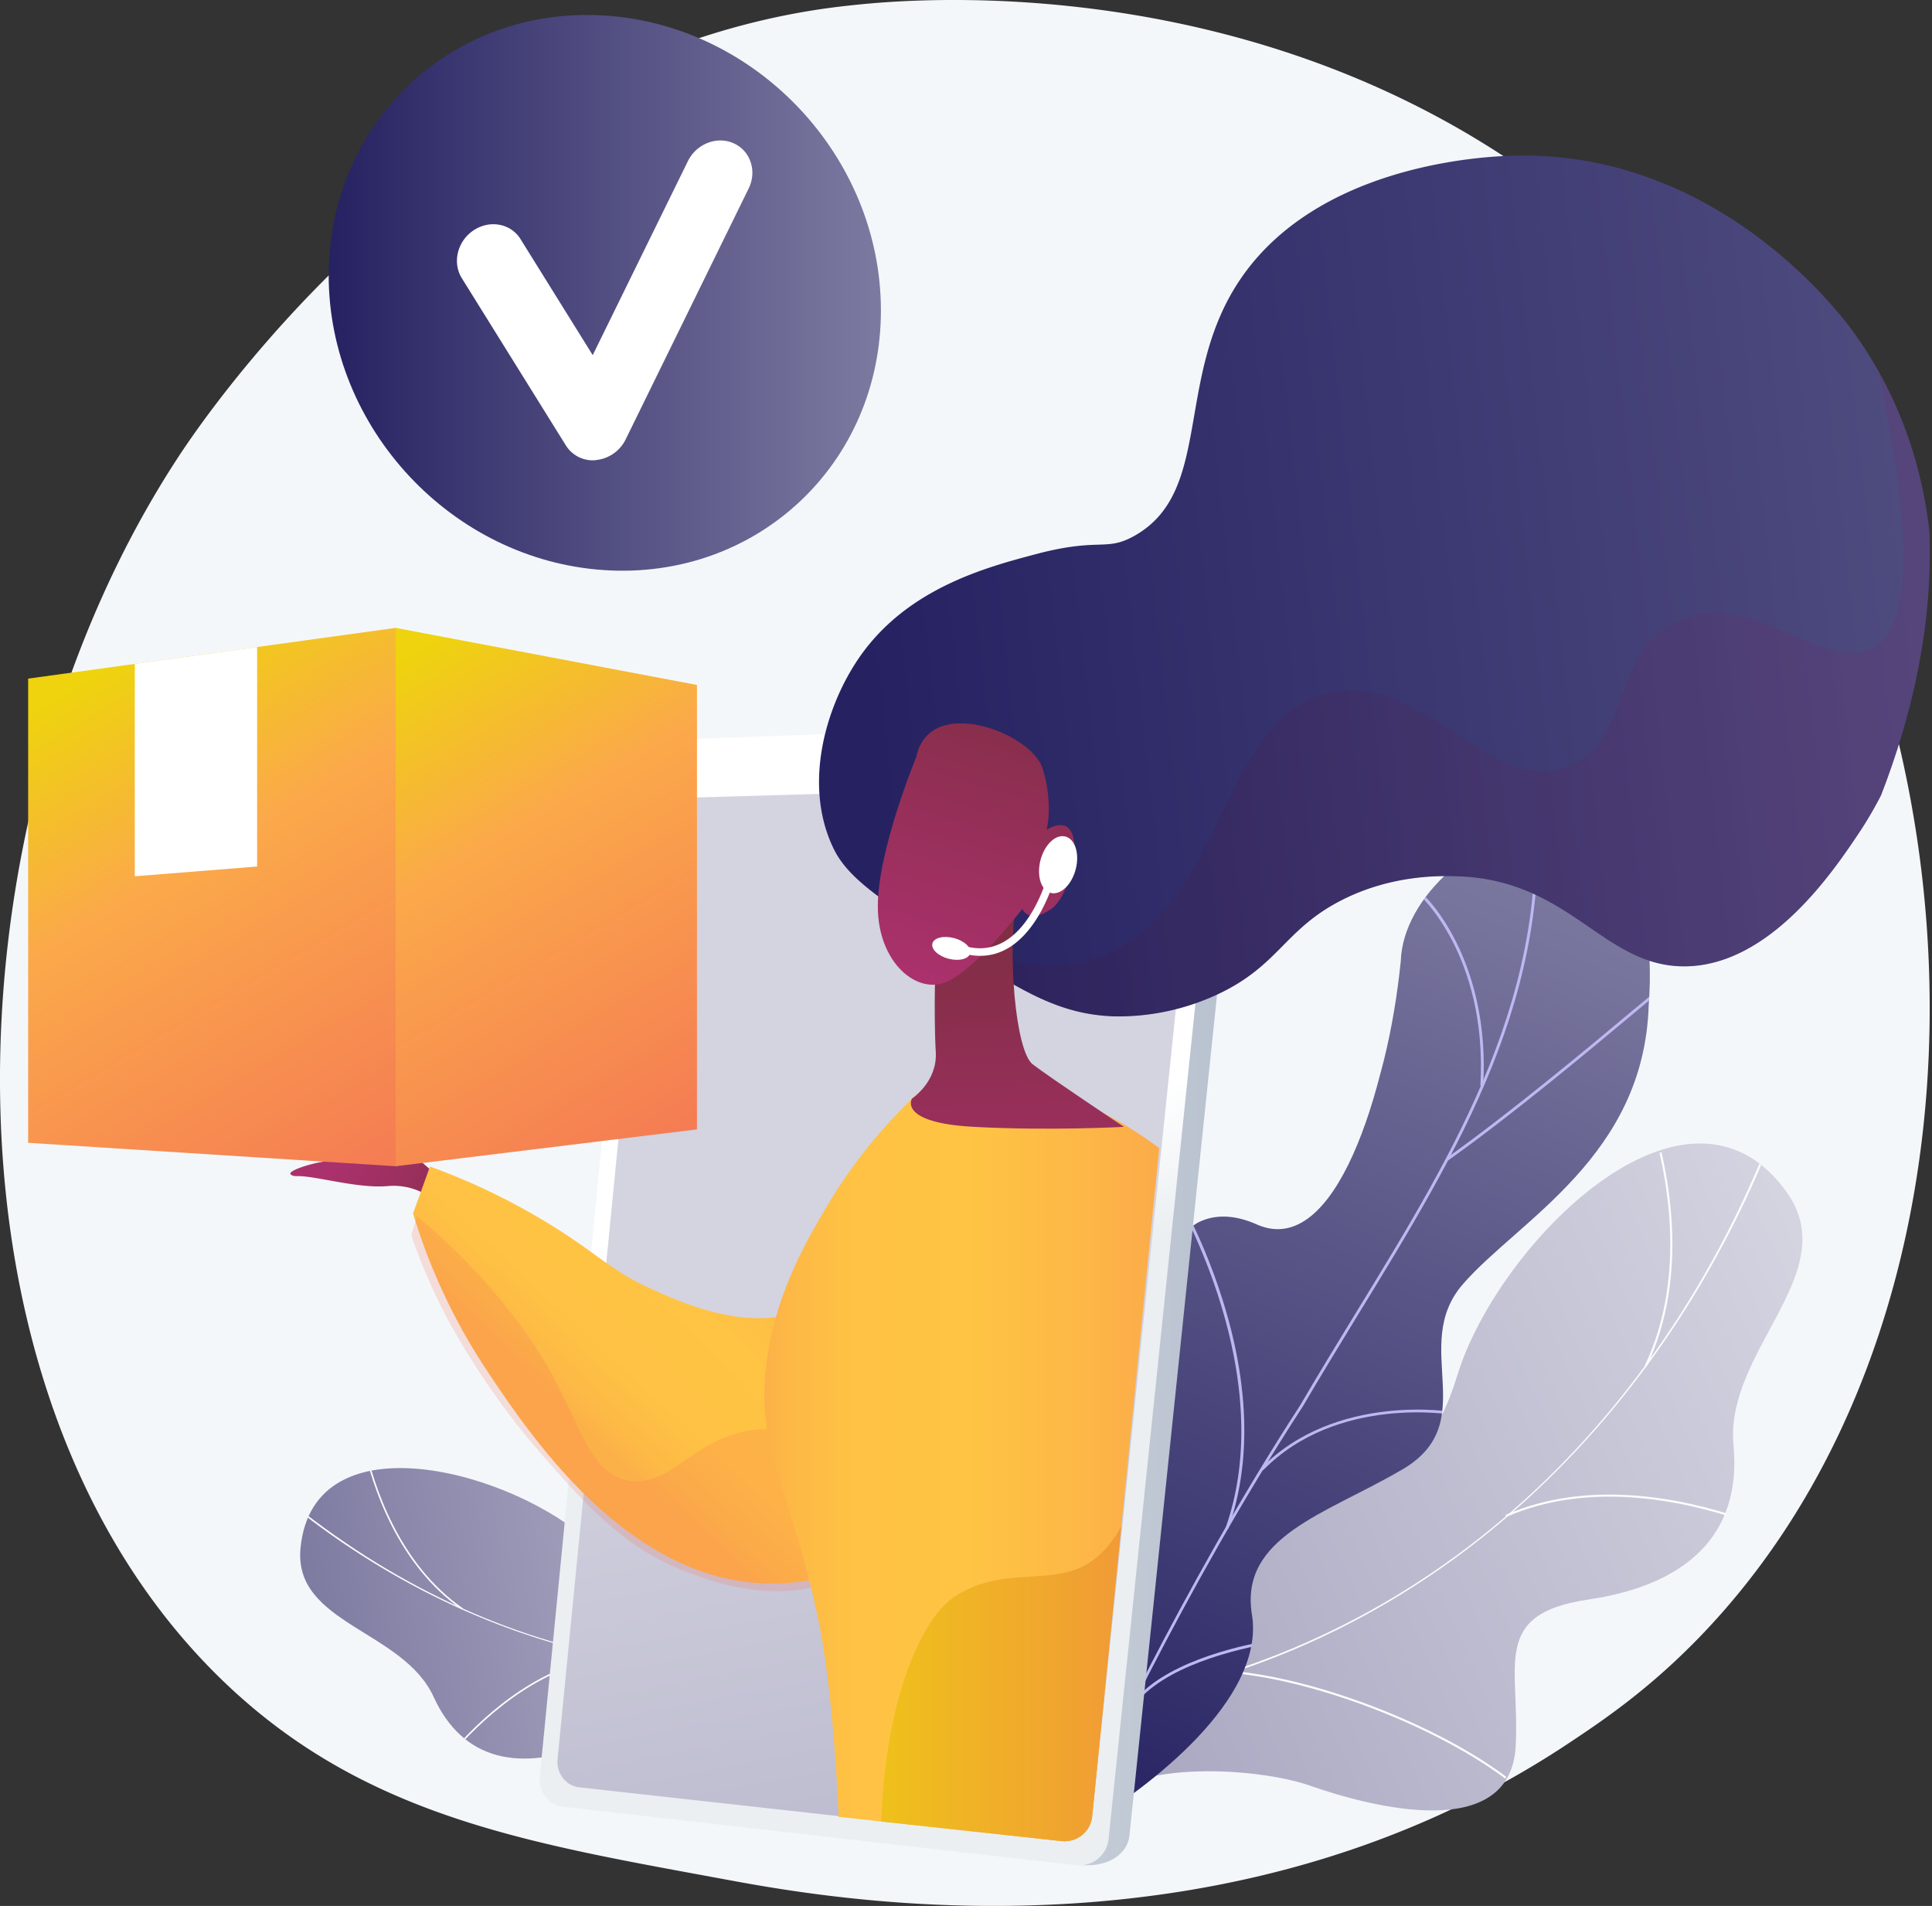
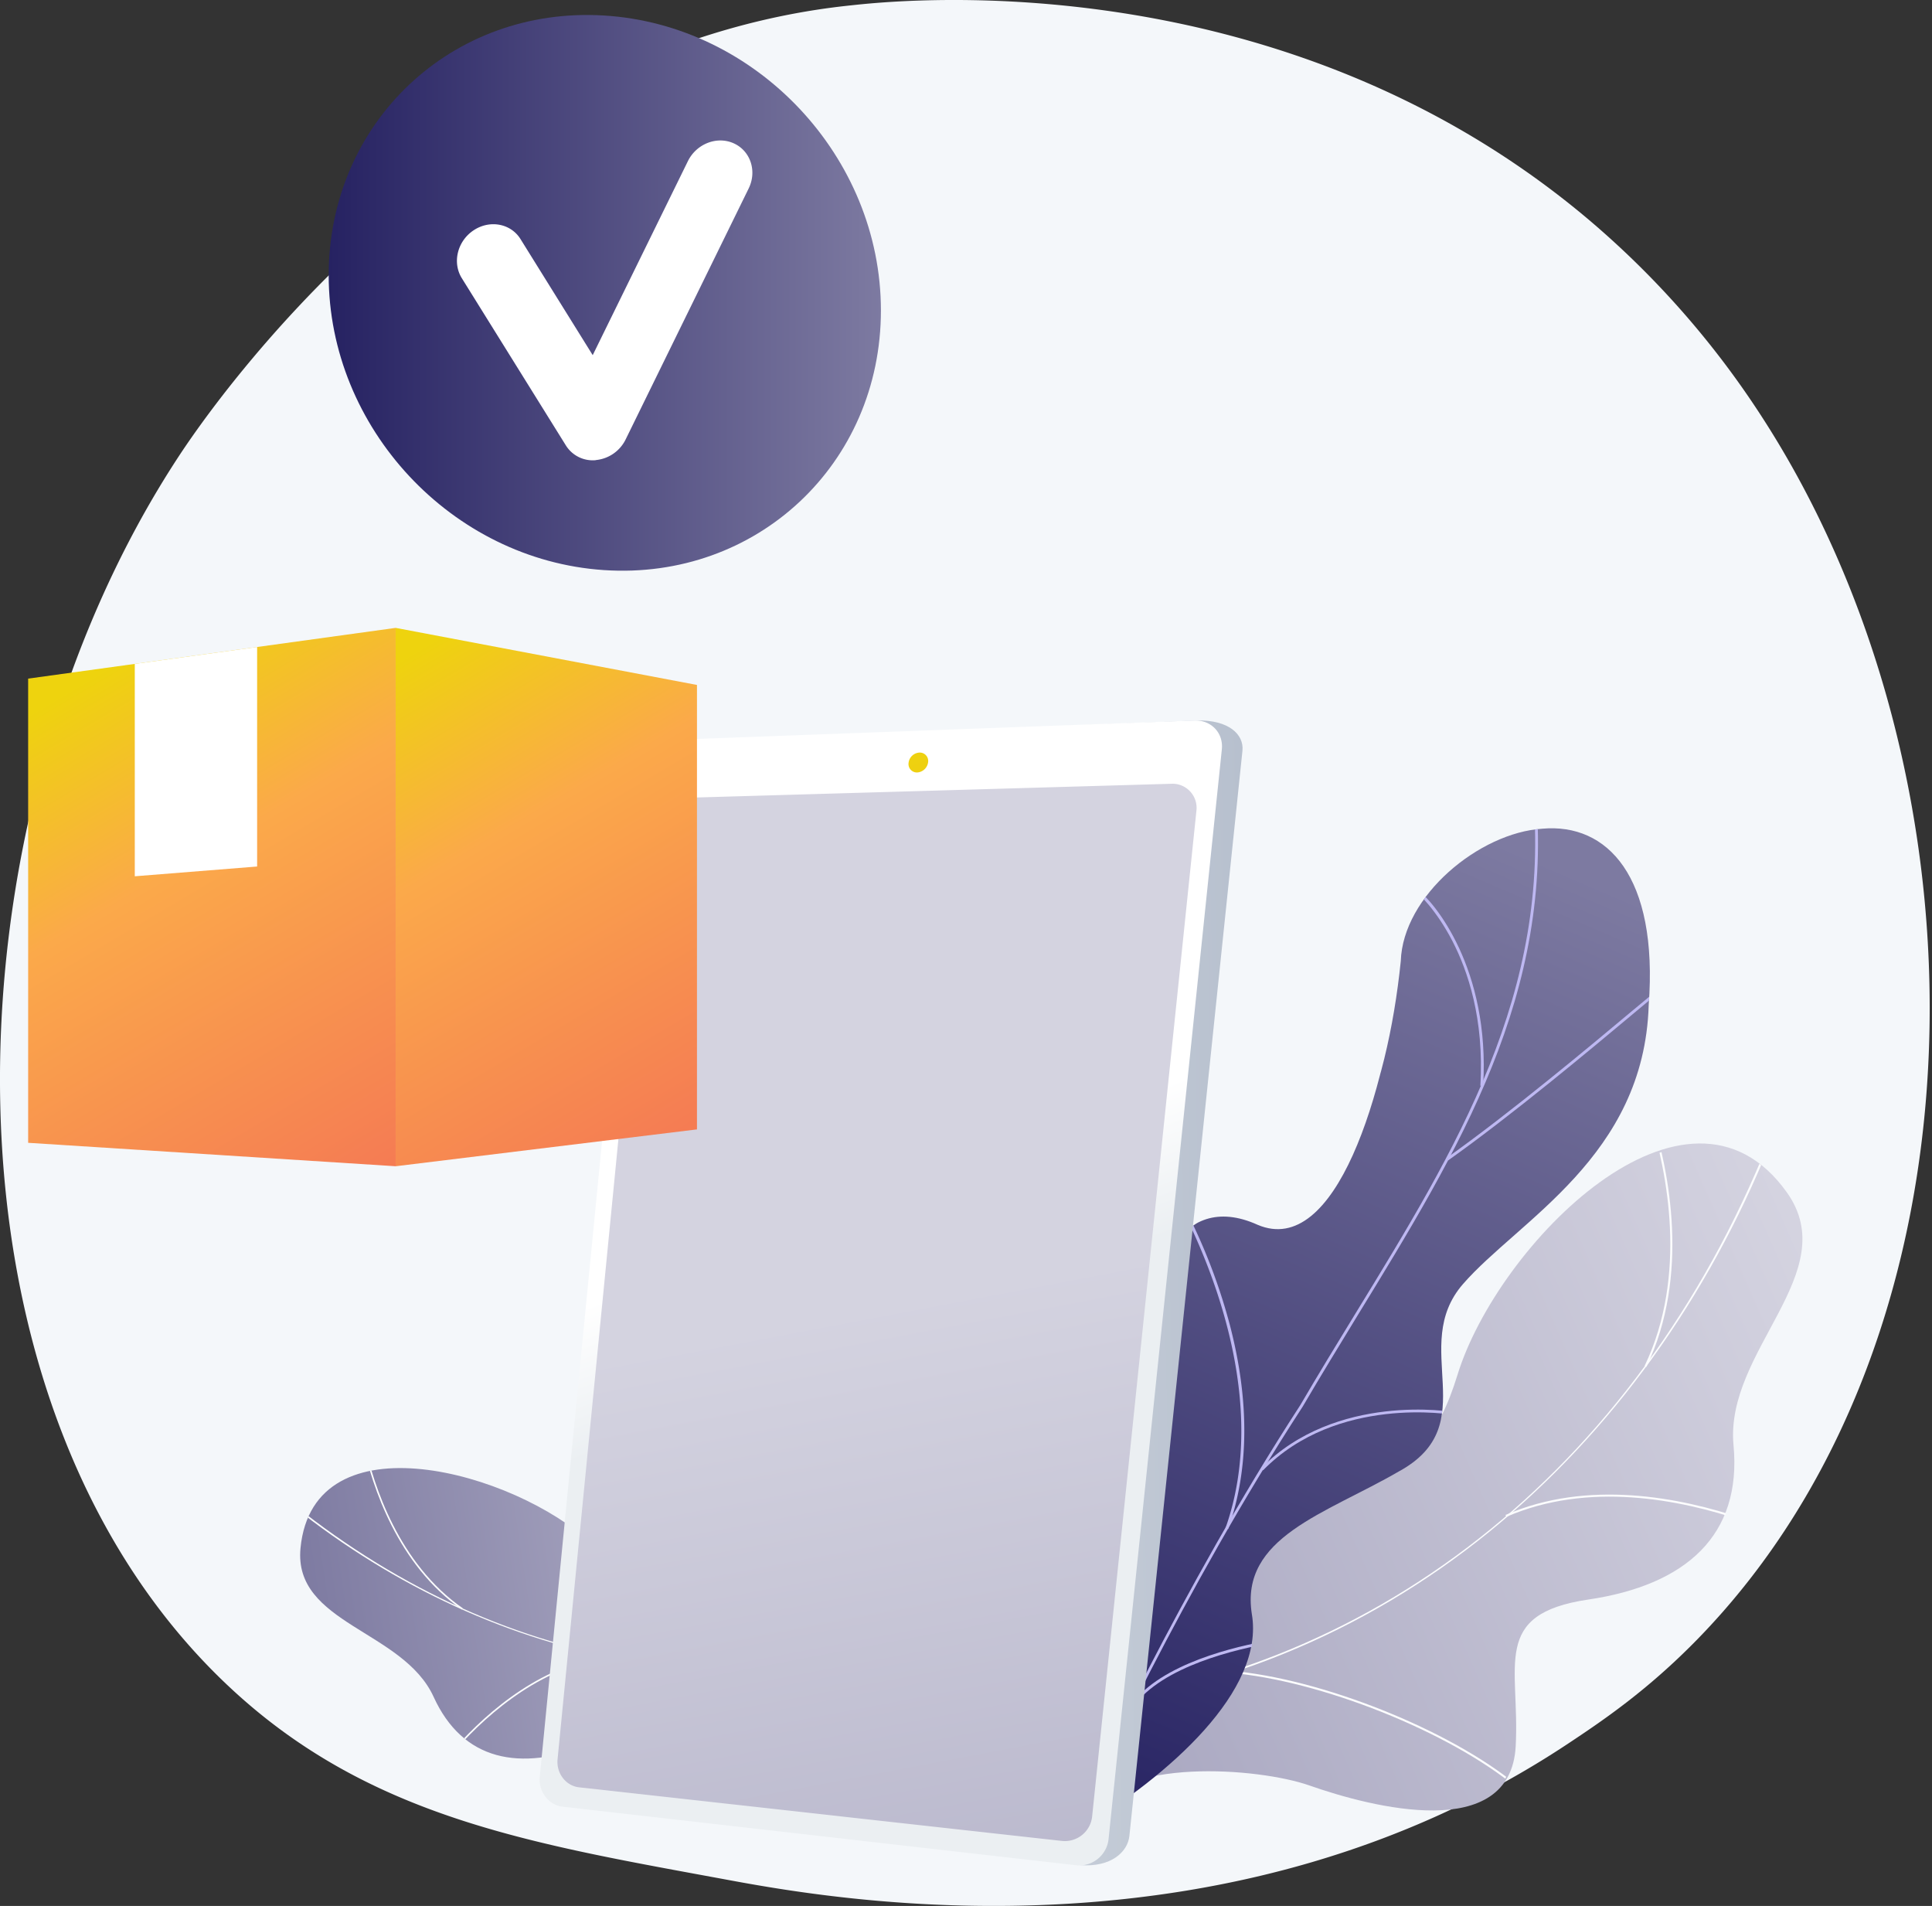
<svg xmlns="http://www.w3.org/2000/svg" xmlns:xlink="http://www.w3.org/1999/xlink" viewBox="0 0 822.92 811.7">
  <rect x="0" y="0" width="822.92" height="811.7" fill="#333333" stroke="none" />
  <defs>
    <style>.cls-1{fill:none;}.cls-2{fill:url(#linear-gradient);}.cls-3{isolation:isolate;}.cls-4{fill:#f4f7fa;}.cls-5{fill:url(#linear-gradient-2);}.cls-32,.cls-6{mix-blend-mode:soft-light;}.cls-7{clip-path:url(#clip-path);}.cls-8{fill:#fcfdfe;}.cls-9{clip-path:url(#clip-path-2);}.cls-10{clip-path:url(#clip-path-3);}.cls-11{fill:url(#linear-gradient-4);}.cls-12{fill:#beb8f2;}.cls-13{fill:url(#linear-gradient-5);}.cls-14{fill:url(#linear-gradient-6);}.cls-15{fill:url(#linear-gradient-7);}.cls-16{fill:url(#linear-gradient-8);}.cls-17{clip-path:url(#clip-path-4);}.cls-18{fill:url(#linear-gradient-9);}.cls-19{fill:url(#linear-gradient-10);}.cls-20{opacity:0.2;}.cls-21{fill:url(#linear-gradient-11);}.cls-22{fill:url(#linear-gradient-12);}.cls-23{fill:url(#linear-gradient-13);}.cls-24{opacity:0.3;mix-blend-mode:multiply;}.cls-25{fill:url(#linear-gradient-14);}.cls-26{fill:url(#linear-gradient-15);}.cls-27{fill:url(#linear-gradient-16);}.cls-28{fill:url(#linear-gradient-17);}.cls-29,.cls-32{fill:#fff;}.cls-30{fill:url(#linear-gradient-18);}.cls-31{fill:url(#linear-gradient-19);}.cls-33{fill:url(#linear-gradient-20);}</style>
    <linearGradient id="linear-gradient" x1="557.04" y1="675.12" x2="869.82" y2="675.12" gradientTransform="matrix(-0.99, 0.15, 0.15, 0.99, 890.78, -92.63)" gradientUnits="userSpaceOnUse">
      <stop offset="0" stop-color="#d4d3e0" />
      <stop offset="1" stop-color="#7d7aa1" />
    </linearGradient>
    <linearGradient id="linear-gradient-2" x1="-1493.65" y1="1796.86" x2="-1380.34" y2="2521.24" gradientTransform="matrix(-0.54, -0.84, -0.84, 0.54, 1492.75, -1646.37)" gradientUnits="userSpaceOnUse">
      <stop offset="0" stop-color="#d4d3e0" />
      <stop offset="1" stop-color="#7d7aa1" />
    </linearGradient>
    <clipPath id="clip-path">
      <path class="cls-1" d="M436.07,684.55c-1.72,28.45-4.64,57.34-6.52,86,14.61,7.15,32,15.21,42.6-2,14.78-24,63.47-16.32,84.82-8.53,26.42,9.65,85.48,25.19,87.93-16.1,2.05-34.37-10.32-56.36,31.34-62.23s65.65-26.95,62.31-65.32C735,575.94,786.14,543.18,762,508.78c-42.1-59.93-123.41,21.51-140.78,76.76s-42.21,32.08-81,29.07c-52.9-4.1-29.81,55.29-55.44,69.49C464.71,695.23,455.15,688,436.07,684.55Z" />
    </clipPath>
    <clipPath id="clip-path-2">
      <path class="cls-2" d="M414.06,653.36c12,18.48,25,36.79,37.13,55.34-7.1,10.37-15.7,22.4-29.42,14.85-16.95-9.33-33.17,23-60.28,26.57-15.12,2-12.25-6.89-42.67-9.82-17.14-1.64-34.45-.4-44.83.35-3.39.24-10.64-2.47-22.52,2.22-30.25,11.92-54.4,6.87-66.77-20.2-13-28.49-59.85-31.06-56.7-63.38,5.48-56.33,91.16-32.53,123.88-2s40.6,5.5,65.51-11.28c34-22.91,41.1,25.82,63.74,25.61C398.88,671.45,402.55,663,414.06,653.36Z" />
    </clipPath>
    <clipPath id="clip-path-3">
      <path class="cls-1" d="M463.58,776.41c-18.85-7.26-10.17-24.43-28.76-32.57-.38.22,2.77-43.61,27.91-61.3,49.51-34.09,31.41-78.77,28.92-103.39-5-35,10.15-72.88,44.05-57.52,33.22,14.14,54.55-56,60.95-112.31.92-27.89,33.47-54.66,60.32-56.4,27.56-2.43,49.43,20.17,45.28,75.25-2,64.41-55.44,91.49-79.09,118.67-23.26,26.69,9.38,59.87-27.41,79.86-31.24,18.1-67.69,27.95-62.54,60.68C538.76,719.84,502.94,752.93,463.58,776.41Z" />
    </clipPath>
    <linearGradient id="linear-gradient-4" x1="3265.91" y1="2330.25" x2="3114.96" y2="2759.28" gradientTransform="matrix(-0.74, -0.68, -0.68, 0.74, 4636.62, 853.41)" gradientUnits="userSpaceOnUse">
      <stop offset="0" stop-color="#7d7aa1" />
      <stop offset="1" stop-color="#262262" />
    </linearGradient>
    <linearGradient id="linear-gradient-5" x1="2827.38" y1="485.19" x2="3125.91" y2="485.19" gradientTransform="matrix(-1, 0.02, 0.02, 1, 3351.05, 8.32)" gradientUnits="userSpaceOnUse">
      <stop offset="0" stop-color="#b7c0ce" />
      <stop offset="1" stop-color="#ebeff2" />
    </linearGradient>
    <linearGradient id="linear-gradient-6" x1="2955.2" y1="555.32" x2="2995.36" y2="443.84" gradientTransform="matrix(-1, 0.02, 0.02, 1, 3351.05, 8.32)" gradientUnits="userSpaceOnUse">
      <stop offset="0.49" stop-color="#ebeff2" />
      <stop offset="1" stop-color="#fff" />
    </linearGradient>
    <linearGradient id="linear-gradient-7" x1="-5946.56" y1="555.91" x2="-5788.3" y2="1390.71" gradientTransform="translate(6321.75)" xlink:href="#linear-gradient-2" />
    <linearGradient id="linear-gradient-8" x1="2971.81" y1="240.67" x2="2722.5" y2="915.87" gradientTransform="matrix(-1, 0.02, 0.02, 1, 3351.05, 8.32)" gradientUnits="userSpaceOnUse">
      <stop offset="0" stop-color="#eed30e" />
      <stop offset="1" stop-color="#f36f56" />
    </linearGradient>
    <clipPath id="clip-path-4">
-       <path class="cls-1" d="M36.1,224.72,4.83,556.87c107.85,145,240.2,204.7,245.84,205.32L452.18,784.1a11.78,11.78,0,0,0,13-10.41l30-298.69,203,20.54c10.16-10,165.48-167.77,113-329C794.55,115.5,763.29,83.1,748.93,69.8c-162-150-481.77-7.69-500.47.9C196.19,94.72,116.2,139.8,36.1,224.72Z" />
-     </clipPath>
+       </clipPath>
    <linearGradient id="linear-gradient-9" x1="-1823.18" y1="-1267.42" x2="-1845.53" y2="-1178.63" gradientTransform="translate(1888.45 -881.9) rotate(-73.02)" gradientUnits="userSpaceOnUse">
      <stop offset="0" stop-color="#ab316d" />
      <stop offset="1" stop-color="#792d3d" />
    </linearGradient>
    <linearGradient id="linear-gradient-10" x1="-5369.91" y1="-1698.98" x2="-5148.31" y2="-1698.98" gradientTransform="matrix(0.68, -0.73, 0.73, 0.68, 5130.47, -2166.19)" gradientUnits="userSpaceOnUse">
      <stop offset="0" stop-color="#fcb148" />
      <stop offset="0.05" stop-color="#fdba46" />
      <stop offset="0.14" stop-color="#ffc244" />
      <stop offset="0.32" stop-color="#ffc444" />
      <stop offset="0.48" stop-color="#fdb946" />
      <stop offset="0.78" stop-color="#f99c4d" />
      <stop offset="0.87" stop-color="#f8924f" />
      <stop offset="1" stop-color="#f8924f" />
    </linearGradient>
    <linearGradient id="linear-gradient-11" x1="-358.59" y1="584.84" x2="-589.75" y2="481.27" gradientTransform="matrix(0.67, -0.71, 0.69, 0.66, 4987.17, -2099.87)" xlink:href="#linear-gradient-8" />
    <linearGradient id="linear-gradient-12" x1="-5996.19" y1="626.01" x2="-5725.25" y2="626.01" gradientTransform="translate(6321.75)" xlink:href="#linear-gradient-10" />
    <linearGradient id="linear-gradient-13" x1="-6082.07" y1="259.56" x2="-5600.19" y2="259.56" gradientTransform="matrix(0.99, -0.11, 0.11, 0.99, 6363.57, -623.39)" gradientUnits="userSpaceOnUse">
      <stop offset="0" stop-color="#262262" />
      <stop offset="1" stop-color="#514e81" />
    </linearGradient>
    <linearGradient id="linear-gradient-14" x1="-6082.07" y1="313.44" x2="-5600.19" y2="313.44" gradientTransform="matrix(0.99, -0.11, 0.11, 0.99, 6363.57, -623.39)" gradientUnits="userSpaceOnUse">
      <stop offset="0" stop-color="#311944" />
      <stop offset="1" stop-color="#6b3976" />
    </linearGradient>
    <linearGradient id="linear-gradient-15" x1="-5886.29" y1="542.65" x2="-5891.56" y2="372.54" gradientTransform="translate(6321.75)" xlink:href="#linear-gradient-9" />
    <linearGradient id="linear-gradient-16" x1="-5921.58" y1="420.62" x2="-5873.45" y2="263.04" gradientTransform="translate(6321.75)" xlink:href="#linear-gradient-9" />
    <linearGradient id="linear-gradient-17" x1="-5996.19" y1="714.79" x2="-5725.25" y2="714.79" gradientTransform="translate(6321.75)" xlink:href="#linear-gradient-8" />
    <linearGradient id="linear-gradient-18" x1="3682.37" y1="283.12" x2="3541.52" y2="521" gradientTransform="matrix(-1, 0, 0, 1, 3849.3, 0)" gradientUnits="userSpaceOnUse">
      <stop offset="0" stop-color="#eed30e" />
      <stop offset="0.31" stop-color="#fba94a" />
      <stop offset="1" stop-color="#f36f56" />
    </linearGradient>
    <linearGradient id="linear-gradient-19" x1="3811.24" y1="288.89" x2="3665.15" y2="535.63" xlink:href="#linear-gradient-18" />
    <linearGradient id="linear-gradient-20" x1="451.65" y1="124.72" x2="686.83" y2="124.72" gradientTransform="matrix(-1, 0, 0, 1, 826.81, 0)" xlink:href="#linear-gradient-4" />
  </defs>
  <g class="cls-3">
    <g id="Layer_2" data-name="Layer 2">
      <g id="Metaphor_illustration" data-name="Metaphor illustration">
        <g id="Order_complete" data-name="Order complete">
          <path class="cls-4" d="M723.05,698.08c-21.4,21.92-40.54,34.81-55.19,44.53-143,94.86-306.35,67.52-356.86,58.18-81.51-15.08-150.31-25.72-209.43-78.8C-32.75,601.38-26.22,349.77,76.42,193.91,88.59,175.43,191.08,24.44,354.83,3.17c4-.52,7-.82,9.61-1.1C389.77-.59,546.75-14.66,674.75,91.92a380.44,380.44,0,0,1,75.15,84.75C849.88,330.14,850.2,567.82,723.05,698.08Z" />
          <path class="cls-5" d="M463.5,772.93c-3.65-2-9.84-9.48-10.65-12.11-5.37-17.46-17.56-49.49-9.58-67.07,1.37-3,16.2-.57,19.21-2.65,9.83-.74,13.29-.39,22.29-5.69,26.57-15.64,2-73.66,55.25-70.25,39,2.5,63.75,25.79,80.79-29.64s97.75-137.35,140.27-77.73c24.4,34.21-26.5,67.34-22.7,107.69,3.61,38.35-20.24,59.59-61.87,65.74s-29.07,28-30.91,62.45c-2.21,41.33-61.24,26.08-87.89,16.72C536.25,752.85,476.52,748.12,463.5,772.93Z" />
          <g class="cls-6">
            <g class="cls-7">
              <path class="cls-8" d="M447.35,727.89l-.07-.88C582.7,716.27,697.07,626.34,753.22,486.47l.82.32c-26.61,66.3-67.94,123.5-119.52,165.44C580.3,696.32,515.58,722.48,447.35,727.89Z" />
              <path class="cls-8" d="M645.83,761.17c-28.62-23.69-83.47-45.57-122.26-48.78l.08-.88c38.94,3.22,94,25.19,122.75,49Z" />
-               <path class="cls-8" d="M473.91,725.48l-.31-.83c18.94-7.12,33.54-23.55,43.41-48.82,7.23-18.52,11.8-41.29,13.58-67.65l.88.06c-1.78,26.45-6.37,49.3-13.64,67.91C507.87,701.66,493.09,718.26,473.91,725.48Z" />
+               <path class="cls-8" d="M473.91,725.48l-.31-.83c18.94-7.12,33.54-23.55,43.41-48.82,7.23-18.52,11.8-41.29,13.58-67.65l.88.06C507.87,701.66,493.09,718.26,473.91,725.48Z" />
              <path class="cls-8" d="M641.61,646l-.35-.81c35-15.27,74.41-7.55,101.3,1.61l-.28.84C715.53,638.52,676.35,630.83,641.61,646Z" />
              <path class="cls-8" d="M701.29,582.12l-.79-.38c18.58-38.8,9.42-83,2.31-105.92l.84-.26C710.8,498.58,720,543.05,701.29,582.12Z" />
            </g>
          </g>
          <path class="cls-2" d="M414.06,653.36c12,18.48,25,36.79,37.13,55.34-7.1,10.37-15.7,22.4-29.42,14.85-16.95-9.33-33.17,23-60.28,26.57-15.12,2-12.25-6.89-42.67-9.82-17.14-1.64-34.45-.4-44.83.35-3.39.24-10.64-2.47-22.52,2.22-30.25,11.92-54.4,6.87-66.77-20.2-13-28.49-59.85-31.06-56.7-63.38,5.48-56.33,91.16-32.53,123.88-2s40.6,5.5,65.51-11.28c34-22.91,41.1,25.82,63.74,25.61C398.88,671.45,402.55,663,414.06,653.36Z" />
          <g class="cls-9">
            <path class="cls-8" d="M423,686.8l-.28-.61C327.55,730.53,216.41,713.62,125.39,641l-.43.53c43.14,34.44,92.71,57.17,143.36,65.72C321.57,716.2,375.05,709.14,423,686.8Z" />
            <path class="cls-8" d="M302.2,784.76c10.23-26.83,38.77-62.43,63.63-79.35l-.38-.57c-25,17-53.62,52.74-63.89,79.68Z" />
            <path class="cls-8" d="M404.21,695.3l-.11-.68c-15.44,2.42-31.52-3.06-47.78-16.29-11.92-9.71-23.66-23.27-34.89-40.32l-.57.37c11.27,17.11,23.06,30.73,35,40.47C372.31,692.21,388.56,697.75,404.21,695.3Z" />
            <path class="cls-8" d="M261.18,705.71l-.07-.68c-29.35,3.06-52.91,23.26-67.5,39.66l.5.45C208.63,728.83,232.05,708.75,261.18,705.71Z" />
            <path class="cls-8" d="M196.73,685.49l.39-.56c-27.27-19-38-52.23-41.89-70.34l-.67.15C158.52,632.94,169.27,666.34,196.73,685.49Z" />
          </g>
          <g class="cls-10">
            <path class="cls-11" d="M458.88,779.65c-18.85-7.26-21.52-20.82-24.06-35.81-.08-.43,2.77-43.61,27.91-61.3,49.51-34.09,31.41-78.77,28.92-103.39-4.85-35,9.39-68.5,42.35-61.62,36.71,6.92,56.9-51.88,62.65-108.21.92-27.89,33.47-54.66,60.32-56.4,27.56-2.43,49.43,20.17,45.28,75.25-2,64.41-55.44,91.49-79.09,118.67-23.26,26.69,9.38,59.87-27.41,79.86-31.24,18.1-67.69,27.95-62.54,60.68C538.76,719.84,498.24,756.16,458.88,779.65Z" />
            <path class="cls-12" d="M463.37,763.36c.08-.38,38.8-85.37,90.51-165,7.6-13,15.61-26.13,23.36-38.79,43.16-70.48,83.93-137,75.56-223.17l1.2-.12c8.4,86.53-32.46,153.27-75.73,223.92C570.52,572.9,562.51,586,554.9,599c-52,80-90.18,164.08-90.36,164.61Z" />
            <path class="cls-12" d="M616.81,494.21l-.69-1c27.17-19.25,61.12-47.66,79.37-62.92C710.25,418,710.3,418,710.87,418.21l-.22.56.16.56c-.72.33-6.83,5.44-14.55,11.9C678,446.51,644,474.94,616.81,494.21Z" />
            <path class="cls-12" d="M630.54,462.4c1.73-28.55-5.5-49.24-11.87-61.57C611.73,387.4,604,380.2,602.9,379.75l.18-.43-.27-.71c.33-.13.65,0,1.11.37,6.65,4.87,30.86,33.29,27.82,83.49Z" />
            <path class="cls-12" d="M523.11,651.22l-1.13-.4c19-53.62-6.87-113.45-18.86-136.69a20.15,20.15,0,0,1-.91-1.85l1.15-.36-.58.18.58-.19c0,.15.41.85.83,1.67a246.71,246.71,0,0,1,19.66,50.7C532.29,596.71,532.05,626,523.11,651.22Z" />
            <path class="cls-12" d="M538,626.16l-.86-.84c31.84-32.46,81.61-24.11,82.38-23.84h0l.31.65-.53.48-.06-.59-.17.57C618.58,602.47,569.48,594,538,626.16Zm81.19-24.74.06.6Z" />
            <path class="cls-12" d="M469.91,749.52c2.93-11.08,3.22-31-12-63.2-.86-1.83-.86-1.83-.75-2.12l1.13.43-.57-.22.59-.12c0,.14.34.77.69,1.51,15.4,32.48,15.08,52.75,12.1,64Z" />
            <path class="cls-12" d="M480.77,729.87l-1.06-.58c10.28-18.64,41.39-27,59-30.26l1-.2.31,1.16c-.14,0-.53.11-1.13.22C521.53,703.47,490.8,711.66,480.77,729.87Z" />
          </g>
          <path class="cls-13" d="M281.45,327.91l-42,427.47c-.62,6.33,3.76,12.06,9.77,12.74l210.93,26.2c13.11,1,20.2-5.63,20.91-12.46l48.15-462.12c.72-7-5.91-13.18-19.31-12.91l-216.14,8.92C287.63,316,282.09,321.45,281.45,327.91Z" />
          <path class="cls-14" d="M272,327.34,229.91,756.66c-.62,6.35,3.77,12.11,9.79,12.79l218.47,24.9a12.54,12.54,0,0,0,14-11l48.26-464.21c.73-7-4.54-12.55-11.69-12.29l-224.37,8.31C278.16,315.36,272.6,320.85,272,327.34Z" />
          <path class="cls-15" d="M276.55,351.2,237.49,749.26c-.58,5.94,3.54,11.31,9.18,11.93L452.18,784a11.7,11.7,0,0,0,13-10.31L509.6,345.32a10.27,10.27,0,0,0-10.84-11.52l-210.64,6.08C282.34,340.05,277.15,345.14,276.55,351.2Z" />
          <path class="cls-16" d="M387,324.88a3.59,3.59,0,0,0,3.73,4.1,5,5,0,0,0,4.59-4.37,3.58,3.58,0,0,0-3.74-4.1A4.93,4.93,0,0,0,387,324.88Z" />
          <g class="cls-17">
-             <path class="cls-18" d="M185.24,511.36a27.57,27.57,0,0,0-20.33-6.21c-12.68,1.07-30.76-4.45-38.23-4.26-1.8.05-2.74-.36-3-1-.46-1.3,7.52-4.2,14.77-5.28,12.86-1.91,21,2.18,22.41-.57,1.62-3.07-7.61-9.88-6.28-11.8,1-1.48,7.19,2.2,13.56,4.14,4.52,1.38,23.66,19.58,23.66,19.58Z" />
            <path class="cls-19" d="M183.15,496.79l-7.21,20a253,253,0,0,0,31.53,67c18.6,27.9,61,91.5,122.7,90.62,47.05-.66,82.24-38.45,95.55-52.89,12.31-13.35,23.37-25.16,27.41-42.42,6.39-27.23-6.79-58.38-33-86.14-12.91-13.66-35.83-7.77-40.44,10.46-7.27,28.74-22.67,49.9-42.46,56-22.26,6.82-49.34-5.68-60.87-11-17.14-7.89-22.09-14.9-43.79-28A279.51,279.51,0,0,0,183.15,496.79Z" />
            <g class="cls-20">
              <path class="cls-21" d="M371.72,623.91c-16.77-1.86-24.34-16.42-47-15.27-28.65,1.46-38.83,25.86-57.6,21.82-15.32-3.29-19.49-21.91-32-45.07-9.74-18-29.09-43.95-57.46-67.39-1,2.64-1.49,5.29-2.51,7.93a236.69,236.69,0,0,0,11.37,27.7s2.53,5.21,5.45,10.56A328.25,328.25,0,0,0,227.76,616c22.24,25.49,38.45,44.07,66.8,54.26,10.3,3.7,30.27,10.87,53.83,5.33,15.58-3.67,31-18.27,61.93-47.48,11.53-10.9,22.25-22.31,26.81-39.9A58.14,58.14,0,0,0,439,574.36C408.44,616.93,386.77,625.58,371.72,623.91Z" />
            </g>
            <path class="cls-22" d="M596.41,754.61c.41-20,1.48-130.2-51.88-209.46C532.3,527,510.65,494.83,469.1,473.57a177.48,177.48,0,0,0-40.83-14.9L392.72,464a216.21,216.21,0,0,0-40.36,49.48C343.75,528,329.49,552,326.19,583c-3.85,36.15,10.53,50.41,22.33,106.72,6.4,30.54,8.42,76.15,9.13,93l123,10.57c.65-19.43,2.35-61,5.77-84.37a576.19,576.19,0,0,1,13.45-65.34,498.51,498.51,0,0,1,13,76.39,496.15,496.15,0,0,1,1.92,55.24c5,2,33,12.47,60-1.92A65.43,65.43,0,0,0,596.41,754.61Z" />
            <path class="cls-23" d="M402.25,400.81c-27.44-17.92-41.16-26.87-47.25-39.53-13.32-27.65-2.92-61.67,11.63-82.17,20.43-28.79,53.73-37.59,74.81-43.17,27.09-7.16,29.52-.87,41.77-7.75,33.84-19,16.6-67.88,45.49-109.83,31.88-46.28,97.36-51.4,114-52,88.47-3.42,141.61,67.87,146.93,75.27,49.28,68.51,38.79,158.58,1.79,213.72-10.59,15.76-37.65,56.09-73.91,56.21-34.92.1-48.71-37.18-97.4-38.38-6.81-.17-27.42-.68-48.82,10.28-24.17,12.38-26.53,27.7-52.41,39.9a100.1,100.1,0,0,1-44,9.5C450.69,432.13,434.21,421.67,402.25,400.81Z" />
            <g class="cls-24">
              <path class="cls-25" d="M799.85,157.65c17.63,80.72,11.68,111.11-2.53,118.66-19.87,10.57-51.16-26.07-82.46-11.78-28.15,12.84-20.28,50.44-46.2,61.62-32.75,14.13-61.42-39-101.54-31.24-47.74,9.25-45.15,91.88-97.27,112-15.78,6.1-38.29,7.1-71-8.33l3.38,2.21c32,20.86,48.44,31.32,72.59,32a100.1,100.1,0,0,0,44-9.5c25.88-12.2,28.24-27.52,52.41-39.9,21.4-11,42-10.45,48.82-10.28,48.69,1.2,62.48,38.48,97.4,38.38,36.26-.12,63.32-40.45,73.91-56.21C825.55,304.38,837.11,223.67,799.85,157.65Z" />
            </g>
            <path class="cls-26" d="M398.59,405.2s-1,25.67,0,42.9c.73,12.62-10.18,19.81-10.18,19.81s-6,10.26,26.41,12,63.92,0,63.92,0-31.68-21.07-38.91-26.67-11.12-47.45-6.49-74Z" />
-             <path class="cls-27" d="M390.3,322.35s-16.49,39.76-16.4,63.78,16.88,37.81,29.62,31.88,31.93-30.92,31.93-30.92,2.58,6.73,12.35,0,17-44.49-2-33.78c0,0,3-10.58-1.68-25.94S395.85,295.45,390.3,322.35Z" />
            <path class="cls-28" d="M483.48,653.22c.26,1.29.46,2.58.63,3.89,0,.25-.09.5-.14.75-2.53,14.47-3.47,28.81-1.47,43.4q.22,1.65.48,3.3c-1,11.91-2.28,23.8-3.73,35.66a275.88,275.88,0,0,1-4.31,27.43c-1.49,6.61-3.09,13.18-4.11,19.85l-95.6-8.22c1.19-52.76,16.41-89.64,31.57-99.43,23-14.85,45.29-1.62,62.41-18.47,5.36-5.27,9.17-12,12-19.31C481.87,645.73,482.71,649.39,483.48,653.22Z" />
            <path class="cls-29" d="M417.5,407.07c23.08,0,31.77-33.07,31.86-33.43a1.6,1.6,0,0,0-3.11-.79c-.1.36-9.45,35.91-33.86,30.42a1.6,1.6,0,1,0-.7,3.13A26.26,26.26,0,0,0,417.5,407.07Z" />
            <ellipse class="cls-29" cx="405.15" cy="403.87" rx="4.55" ry="8.3" transform="translate(-87.67 694.34) rotate(-75.42)" />
            <ellipse class="cls-29" cx="450.66" cy="368.23" rx="12.41" ry="7.75" transform="translate(-19.13 711.72) rotate(-75.42)" />
          </g>
          <polygon class="cls-30" points="168.53 496.68 296.87 480.99 296.87 291.71 168.53 267.4 168.53 496.68" />
          <polygon class="cls-31" points="11.99 486.7 168.53 496.68 168.53 267.4 11.99 289.01 11.99 486.7" />
          <polygon class="cls-32" points="109.52 275.55 109.52 369.03 57.41 373.19 57.41 282.74 109.52 275.55" />
          <path class="cls-33" d="M140,117.22c0,65,52.39,121.24,117.22,125.57,65.06,4.35,118-45.15,118-110.58S322.26,10.54,257.2,6.6C192.37,2.66,140,52.2,140,117.22Z" />
          <path class="cls-29" d="M253.53,196a13.49,13.49,0,0,1-12.48-6.27L196.72,118.5c-4.16-6.67-1.92-15.81,5-20.41s15.87-2.92,20,3.75l30.74,49.41L293,68.64c3.64-7.41,12.39-10.82,19.53-7.6s10,11.83,6.35,19.24L266.5,187.12A15.8,15.8,0,0,1,254,195.91Z" />
        </g>
      </g>
    </g>
  </g>
</svg>